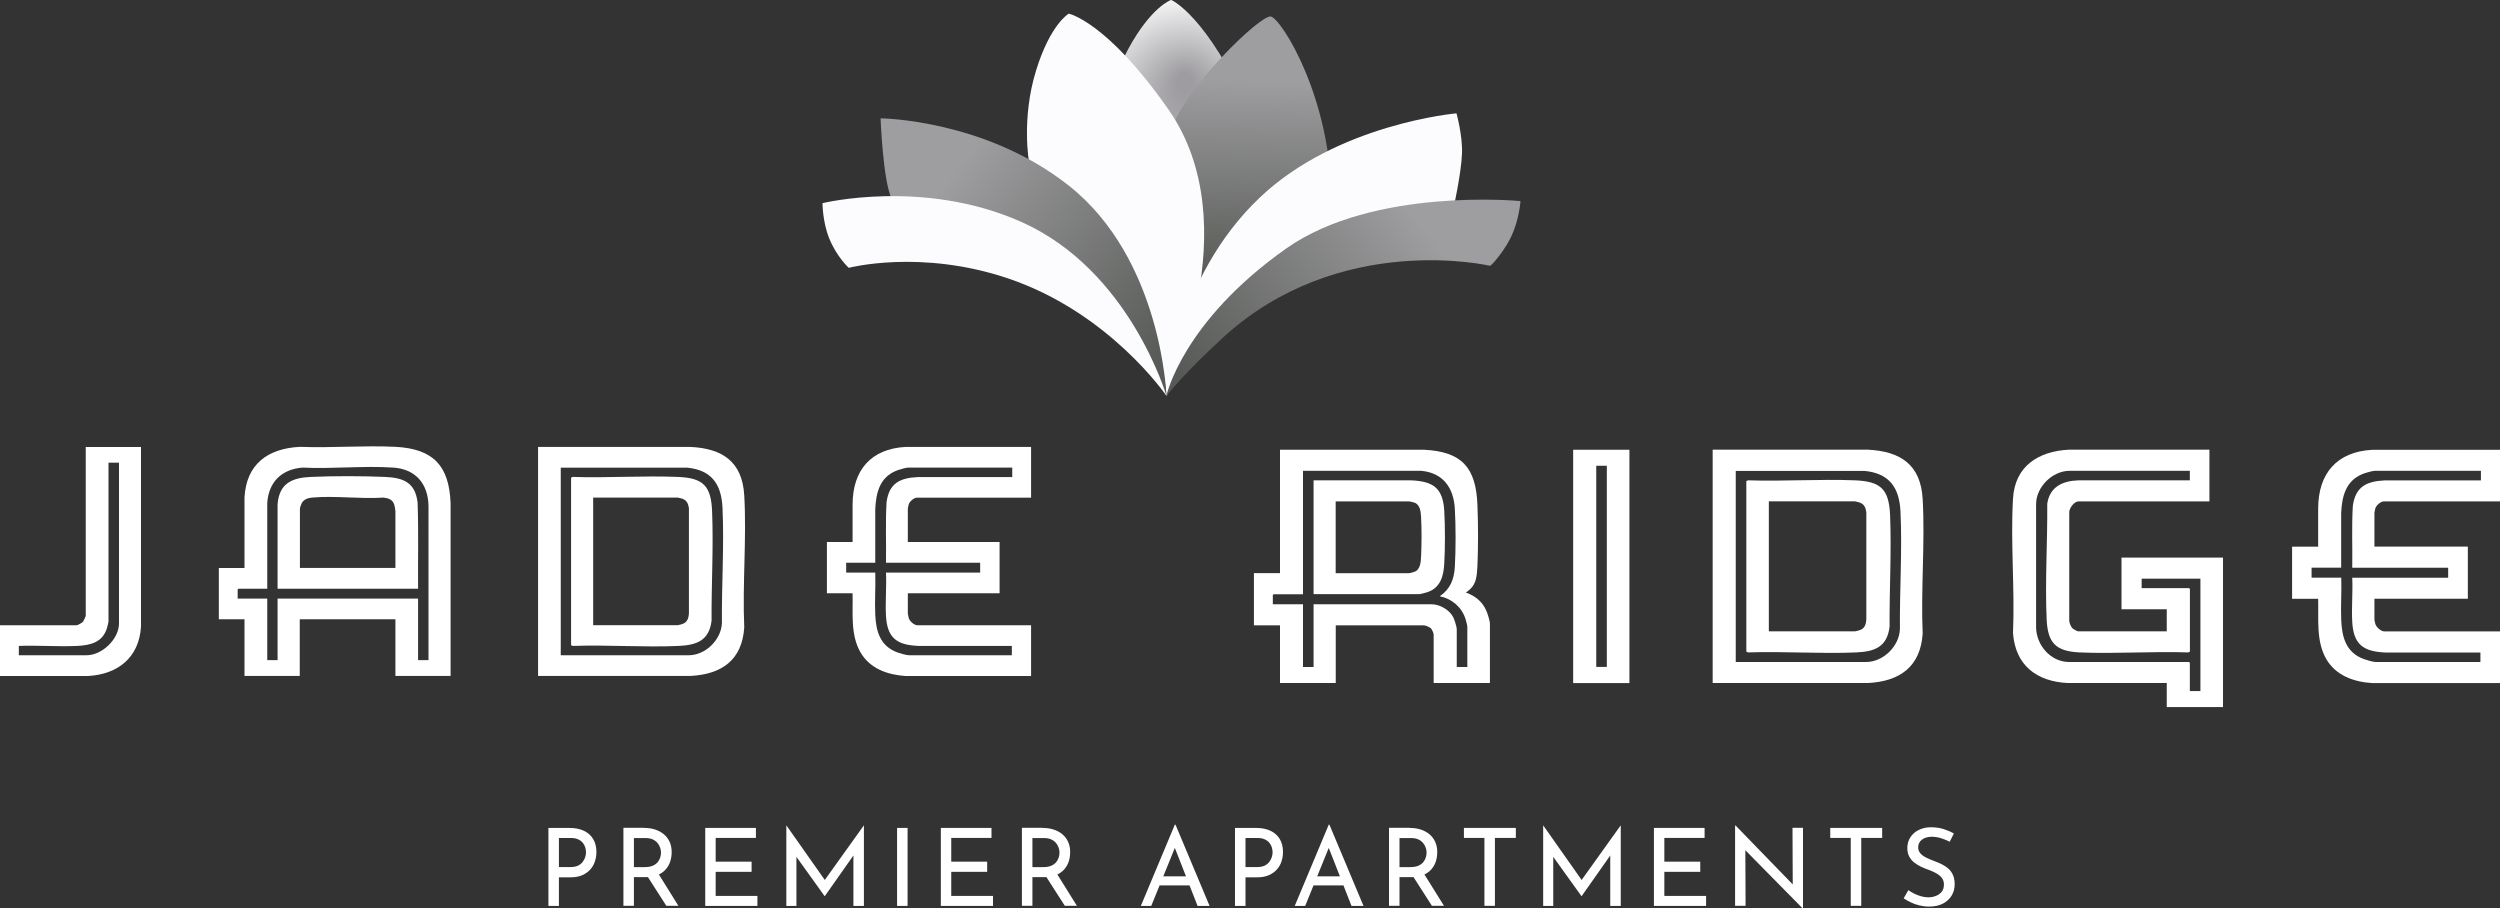
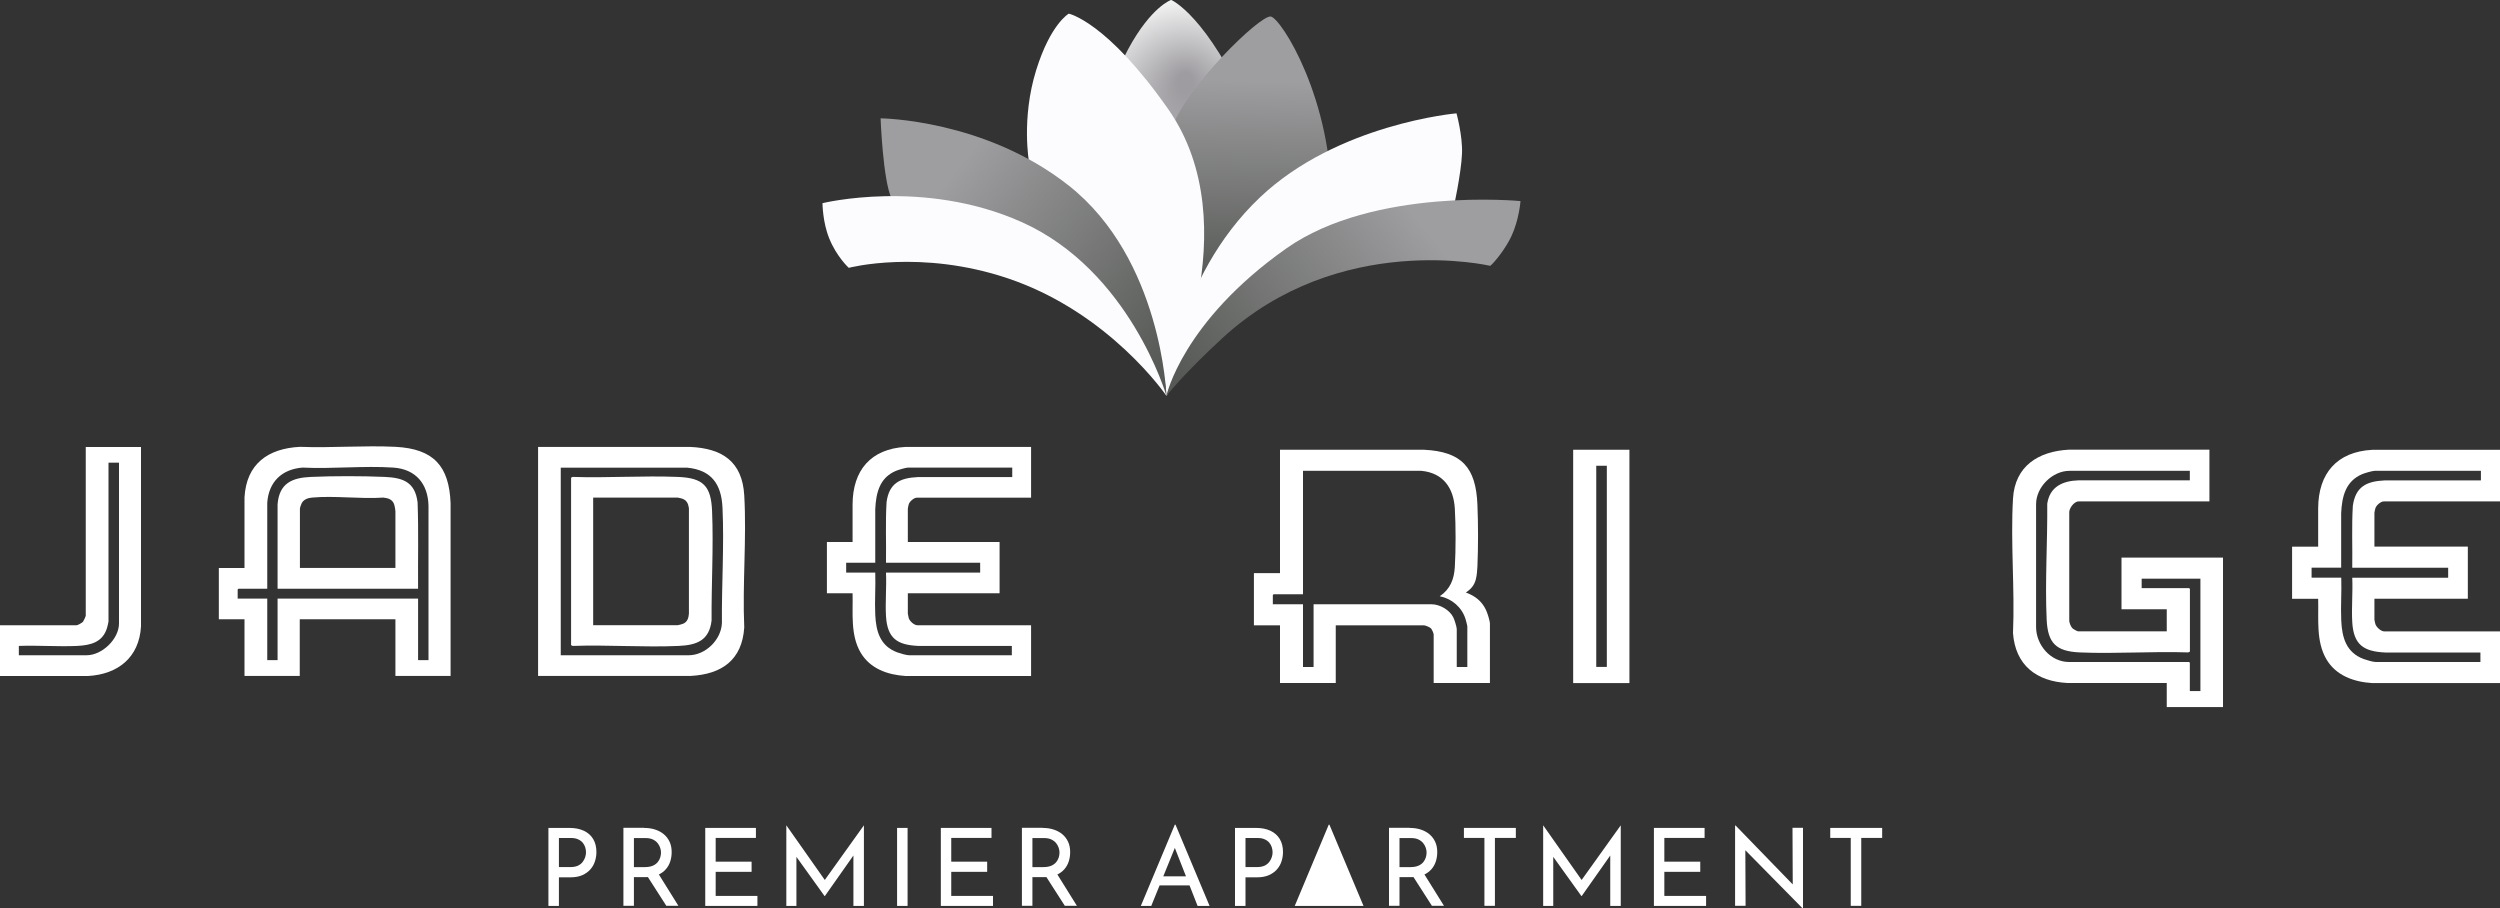
<svg xmlns="http://www.w3.org/2000/svg" xmlns:xlink="http://www.w3.org/1999/xlink" id="logos" viewBox="0 0 300 109">
  <rect x="0" y="0" width="300" height="109" fill="#333333" stroke="none" />
  <defs>
    <style>
      .cls-1 {
        fill: url(#linear-gradient-3);
      }

      .cls-2 {
        fill: url(#linear-gradient-2);
      }

      .cls-3 {
        fill: url(#radial-gradient);
      }

      .cls-4 {
        fill: url(#linear-gradient);
      }

      .cls-5 {
        fill: #fff;
      }

      .cls-6 {
        fill: #fcfbfe;
      }
    </style>
    <radialGradient id="radial-gradient" cx="142.22" cy="23.67" fx="142.22" fy="13.11" r="18.11" gradientTransform="translate(0 -8.59) scale(1 1.36)" gradientUnits="userSpaceOnUse">
      <stop offset=".05" stop-color="#9e9ca0" />
      <stop offset="1" stop-color="#fdfefe" />
    </radialGradient>
    <linearGradient id="linear-gradient" x1="-240.39" y1="838.83" x2="-221.35" y2="853.98" gradientTransform="translate(962.12 -308.84) rotate(52.6)" gradientUnits="userSpaceOnUse">
      <stop offset="0" stop-color="#9e9da0" />
      <stop offset=".99" stop-color="#565955" />
    </linearGradient>
    <linearGradient id="linear-gradient-2" x1="114.44" y1="20.7" x2="141.28" y2="42.06" gradientTransform="matrix(1,0,0,1,0,0)" xlink:href="#linear-gradient" />
    <linearGradient id="linear-gradient-3" x1="1382.48" y1="27.31" x2="1409.44" y2="48.76" gradientTransform="translate(1553.46) rotate(-180) scale(1 -1)" xlink:href="#linear-gradient" />
  </defs>
  <g>
    <path class="cls-5" d="M68.31,99.35c.68,0,1.26.11,1.75.34s.86.56,1.12.99c.26.43.39.95.39,1.57,0,.37-.06.74-.17,1.09-.11.36-.29.68-.54.97-.25.29-.57.52-.96.7-.4.18-.88.27-1.45.27h-1.38v3.43h-1.26v-9.36h2.5ZM68.44,104.05c.37,0,.68-.06.92-.17.24-.12.43-.27.57-.46.14-.19.24-.38.3-.58.06-.2.09-.38.09-.56,0-.19-.03-.39-.09-.59-.06-.2-.16-.39-.3-.56-.14-.17-.33-.31-.56-.41-.23-.11-.51-.16-.85-.16h-1.45v3.49h1.37Z" />
    <path class="cls-5" d="M77.29,99.35c.47,0,.91.06,1.31.19.4.13.75.31,1.05.56.3.25.53.55.7.91.17.36.25.78.25,1.24,0,.37-.05.73-.16,1.09-.11.35-.28.67-.53.96s-.57.52-.97.7-.9.26-1.49.26h-1.38v3.44h-1.26v-9.36h2.48ZM77.42,104.05c.37,0,.68-.06.93-.17.25-.11.44-.26.58-.43.14-.18.24-.36.3-.56.06-.2.09-.39.09-.58s-.03-.38-.1-.58-.17-.39-.31-.56-.33-.32-.56-.43c-.23-.11-.51-.17-.83-.17h-1.45v3.49h1.36ZM78.96,104.77l2.45,3.93h-1.45l-2.5-3.9,1.5-.04Z" />
    <path class="cls-5" d="M84.63,99.35h6.08v1.2h-4.83v2.85h4.31v1.22h-4.31v2.89h5.01v1.2h-6.26v-9.36Z" />
    <path class="cls-5" d="M94.36,108.71v-9.66h.01l4.91,6.98-.53-.12,4.91-6.86h.01v9.66h-1.26v-6.81l.09.63-3.52,5h-.03l-3.59-5,.21-.58v6.76h-1.22Z" />
    <path class="cls-5" d="M107.65,99.35h1.26v9.36h-1.26v-9.36Z" />
    <path class="cls-5" d="M112.9,99.35h6.08v1.2h-4.83v2.85h4.31v1.22h-4.31v2.89h5.01v1.2h-6.26v-9.36Z" />
    <path class="cls-5" d="M125.11,99.35c.47,0,.91.06,1.31.19.4.13.75.31,1.05.56.3.25.53.55.7.91.17.36.25.78.25,1.24,0,.37-.05.73-.16,1.09-.11.35-.28.67-.53.96s-.57.52-.97.7-.9.26-1.49.26h-1.38v3.44h-1.26v-9.36h2.48ZM125.24,104.05c.37,0,.68-.06.93-.17.25-.11.44-.26.58-.43.14-.18.24-.36.3-.56.06-.2.09-.39.09-.58s-.03-.38-.1-.58-.17-.39-.31-.56-.33-.32-.56-.43c-.23-.11-.51-.17-.83-.17h-1.45v3.49h1.36ZM126.78,104.77l2.45,3.93h-1.45l-2.5-3.9,1.5-.04Z" />
    <path class="cls-5" d="M136.9,108.71l4.08-9.75h.08l4.09,9.75h-1.44l-3.05-7.78.89-.58-3.4,8.36h-1.24ZM139.3,105.16h3.48l.41,1.09h-4.26l.36-1.09Z" />
    <path class="cls-5" d="M150.7,99.35c.68,0,1.26.11,1.75.34s.86.56,1.12.99c.26.43.39.95.39,1.57,0,.37-.06.74-.17,1.09-.11.36-.29.68-.54.97-.25.29-.57.52-.96.7-.4.18-.88.27-1.45.27h-1.38v3.43h-1.26v-9.36h2.5ZM150.83,104.05c.37,0,.68-.06.92-.17.24-.12.43-.27.57-.46.14-.19.24-.38.3-.58.06-.2.09-.38.09-.56,0-.19-.03-.39-.09-.59-.06-.2-.16-.39-.3-.56-.14-.17-.33-.31-.56-.41-.23-.11-.51-.16-.85-.16h-1.45v3.49h1.37Z" />
-     <path class="cls-5" d="M155.37,108.71l4.08-9.75h.08l4.09,9.75h-1.44l-3.05-7.78.89-.58-3.4,8.36h-1.24ZM157.77,105.16h3.48l.41,1.09h-4.26l.36-1.09Z" />
+     <path class="cls-5" d="M155.37,108.71l4.08-9.75h.08l4.09,9.75h-1.44h-1.24ZM157.77,105.16h3.48l.41,1.09h-4.26l.36-1.09Z" />
    <path class="cls-5" d="M169.16,99.35c.47,0,.91.06,1.31.19.4.13.75.31,1.05.56.3.25.53.55.7.91.17.36.25.78.25,1.24,0,.37-.05.73-.16,1.09-.11.35-.28.67-.53.96s-.57.52-.97.7-.9.26-1.49.26h-1.38v3.44h-1.26v-9.36h2.48ZM169.29,104.05c.37,0,.68-.06.93-.17.25-.11.44-.26.58-.43.14-.18.24-.36.3-.56.06-.2.09-.39.09-.58s-.03-.38-.1-.58-.17-.39-.31-.56-.33-.32-.56-.43c-.23-.11-.51-.17-.83-.17h-1.45v3.49h1.36ZM170.83,104.77l2.45,3.93h-1.45l-2.5-3.9,1.5-.04Z" />
    <path class="cls-5" d="M175.67,99.35h6.23v1.2h-2.51v8.15h-1.26v-8.15h-2.46v-1.2Z" />
    <path class="cls-5" d="M185.18,108.71v-9.66h.01l4.91,6.98-.53-.12,4.91-6.86h.01v9.66h-1.26v-6.81l.09.63-3.52,5h-.03l-3.59-5,.21-.58v6.76h-1.22Z" />
    <path class="cls-5" d="M198.47,99.35h6.08v1.2h-4.83v2.85h4.31v1.22h-4.31v2.89h5.01v1.2h-6.26v-9.36Z" />
    <path class="cls-5" d="M216.31,109l-7.23-7.34.36.09.03,6.95h-1.26v-9.64h.06l7.14,7.36-.28-.07-.03-7.01h1.26v9.66h-.05Z" />
    <path class="cls-5" d="M219.63,99.35h6.23v1.2h-2.51v8.15h-1.26v-8.15h-2.46v-1.2Z" />
-     <path class="cls-5" d="M233.99,101.02c-.32-.16-.67-.31-1.05-.43-.38-.12-.75-.18-1.11-.18-.5,0-.9.12-1.2.35s-.45.54-.45.93c0,.29.1.54.29.74s.44.38.75.52c.31.15.63.28.98.41.28.1.57.23.85.37.28.14.54.32.77.52.23.21.41.46.54.76.13.3.2.67.2,1.11,0,.5-.12.95-.37,1.36-.25.41-.6.72-1.05.96-.46.23-1.01.35-1.64.35-.41,0-.8-.05-1.17-.14-.38-.09-.72-.21-1.04-.37-.32-.16-.6-.31-.85-.48l.56-.98c.21.15.44.29.71.42.27.13.55.24.84.32.29.08.58.12.85.12.3,0,.6-.05.88-.16.28-.1.52-.27.71-.49.19-.22.28-.52.28-.89,0-.31-.08-.57-.25-.79-.17-.22-.39-.4-.66-.55s-.57-.29-.89-.41c-.3-.1-.6-.22-.9-.36s-.57-.3-.83-.5c-.25-.19-.46-.43-.62-.72s-.24-.63-.24-1.04c0-.49.12-.92.36-1.29s.56-.66.98-.87.89-.33,1.42-.34c.6,0,1.14.07,1.6.22s.87.32,1.22.53l-.48.97Z" />
  </g>
  <path class="cls-5" d="M123.73,53.63v6.09h-13.7c-.36,0-.87.45-.98.79-.03.09-.11.47-.11.54v3.99h11.01v6.15h-11.01v2.45c0,.06.09.45.11.54.12.37.65.85,1.04.85h13.64v6.09h-15.06c-2.16-.14-4.26-.87-5.4-2.82-1.24-2.13-.9-4.74-.96-7.11h-3.08v-6.15h3.08v-4.52c.02-4.1,2.2-6.66,6.36-6.89h15.06ZM121.48,56.11h-12.51c-.27,0-1.16.27-1.45.39-1.97.82-2.4,2.65-2.49,4.61v6.42s-3.49,0-3.49,0v1.18h3.49c.06,1.67-.08,3.39,0,5.05.09,2.01.59,3.76,2.63,4.52.32.12,1.11.35,1.42.35h12.34v-1.12h-11.22c-2.55-.11-3.72-.92-3.88-3.57-.1-1.71.08-3.51,0-5.23h11.3v-1.18h-11.3c.04-2.43-.08-4.87.07-7.29.31-2.26,1.61-2.89,3.75-2.99h11.33s0-1.12,0-1.12Z" />
  <path class="cls-5" d="M54.08,81.11h-6.63v-6.8h-11.48v6.8h-6.63v-6.8h-3.08v-6.15h3.08v-8.48c.23-4.02,2.82-5.86,6.65-6.06,3.78.15,7.71-.19,11.48,0,4.54.24,6.43,2.28,6.6,6.76v20.72ZM51.42,79.22v-18.53c-.06-2.64-1.54-4.4-4.23-4.58-3.53-.24-7.33.18-10.89,0-2.49.2-4.06,1.72-4.23,4.23v10.31h-3.46l-.09.09v1.09h3.55v7.39h1.24v-7.39h16.86v7.39h1.24Z" />
  <path class="cls-5" d="M64.57,81.11v-27.48h18.26c3.85.18,6.25,1.76,6.48,5.82.3,5.18-.23,10.63,0,15.84-.25,3.9-2.69,5.62-6.42,5.82h-18.31ZM67.29,78.63h15.35c2.02,0,3.92-1.86,3.99-3.88-.04-4.55.28-9.29.07-13.82-.13-2.81-1.3-4.52-4.23-4.81h-15.18s0,22.52,0,22.52Z" />
  <path class="cls-5" d="M16.92,53.63v21.55c-.22,3.71-2.76,5.74-6.36,5.94H0v-6.09h9.2c.13,0,.66-.3.76-.42.07-.09.33-.64.33-.73v-20.24h6.63ZM14.26,55.52h-1.24v19.06c0,.12-.15.66-.19.81-.53,1.69-1.96,2.04-3.56,2.12-2.31.11-4.7-.09-7.01,0v1.12h8.14c1.85,0,3.88-1.95,3.88-3.81v-19.3Z" />
  <path class="cls-5" d="M33.31,60.51c.2-2.5,1.71-3.18,3.99-3.28,2.75-.12,6.13-.12,8.88,0,2.22.1,3.63.64,3.93,3.05.13,3.45.03,6.92.06,10.37h-16.86v-10.14ZM47.45,68.17v-6.83c0-.14-.09-.6-.13-.75-.19-.64-.69-.81-1.31-.88-2.76.19-5.85-.25-8.57,0-.5.05-.97.21-1.23.66-.06.11-.22.56-.22.66v7.12h11.48Z" />
  <path class="cls-5" d="M68.53,57.32l.2-.09c4.17.14,8.45-.17,12.61,0,3.04.12,3.99,1.07,4.11,4.11.18,4.36-.09,8.77-.06,13.12-.28,2.38-1.75,2.95-3.93,3.05-4.19.19-8.52-.15-12.73,0l-.2-.09v-20.1ZM71.19,75.02h10.15c.1,0,.54-.13.65-.18.51-.22.64-.7.68-1.21v-12.65c-.09-.58-.27-.97-.86-1.16-.08-.02-.43-.11-.48-.11h-10.15v15.31Z" />
  <path class="cls-5" d="M265.13,53.97v6.2h-15.7c-.55,0-1.19.87-1.12,1.41v12.95c.03.26.2.69.39.87.09.09.57.36.67.36h10.64v-2.65h-5.43v-6.2h12.18v17.94h-6.75v-2.89h-11.91c-3.73-.19-6.26-2.14-6.54-5.99.23-5.3-.31-10.87,0-16.14.23-3.92,3.06-5.68,6.72-5.87h16.85ZM262.78,56.5h-14.44c-2.05,0-4.01,1.94-4.01,4v14.76c.01,2.13,1.74,4.18,3.95,4.18h14.41l.09.09v3.4h1.27v-13.49h-7.05v1.14h5.7l.09.09v7.53l-.21.09c-4.3-.15-8.74.19-13.03,0-2.83-.13-3.82-1.12-3.95-3.94-.21-4.56.11-9.33.07-13.9.3-2.04,1.85-2.75,3.76-2.81h13.35v-1.14Z" />
  <path class="cls-5" d="M300,53.97v6.2h-13.95c-.36,0-.89.46-1,.81-.03.09-.12.48-.12.55v4.06h11.21v6.26h-11.21v2.5c0,.06.09.46.12.55.12.37.67.87,1.06.87h13.89v6.2h-15.34c-2.2-.14-4.34-.89-5.5-2.87-1.26-2.17-.91-4.83-.98-7.24h-3.13v-6.26h3.13v-4.61c.02-4.18,2.24-6.78,6.48-7.01h15.34ZM297.71,56.5h-12.75c-.28,0-1.19.27-1.48.39-2.01.84-2.45,2.7-2.54,4.69v6.54s-3.55,0-3.55,0v1.2h3.56c.06,1.7-.08,3.45,0,5.15.09,2.05.6,3.83,2.68,4.61.33.12,1.13.36,1.45.36h12.57v-1.14h-11.43c-2.6-.12-3.79-.94-3.95-3.64-.1-1.74.08-3.58,0-5.33h11.51v-1.2h-11.51c.04-2.47-.08-4.96.07-7.43.32-2.3,1.64-2.95,3.82-3.05h11.55s0-1.14,0-1.14Z" />
  <path class="cls-5" d="M178.79,81.96h-6.75v-5.81c0-.16-.21-.63-.33-.75-.14-.14-.66-.36-.84-.36h-10.58v6.92h-6.69v-6.92h-3.13v-6.26h3.13v-14.81h17.27c4.54.22,6.24,2.12,6.42,6.59.1,2.31.1,5.11,0,7.41-.02.46-.07,1.07-.18,1.51-.18.74-.58,1.21-1.21,1.62,1.09.4,1.92,1.03,2.42,2.1.16.33.47,1.3.47,1.64v7.14ZM170.56,56.5h-14.2v14.81h-3.53l-.09.09v1.11h3.62v7.53h1.27v-7.53h14.14c1.01,0,2.19.68,2.63,1.58.13.26.41,1.14.41,1.4v4.55h1.27v-4.85c0-.14-.17-.74-.22-.92-.45-1.41-1.64-2.43-3.09-2.72,1.26-.85,1.72-2.03,1.81-3.52.12-2.06.12-4.93,0-6.99-.14-2.49-1.4-4.29-4.01-4.54Z" />
-   <path class="cls-5" d="M205.52,81.96v-28h18.6c3.93.19,6.37,1.79,6.6,5.93.3,5.28-.23,10.83,0,16.14-.26,3.97-2.74,5.73-6.54,5.93h-18.66ZM208.29,79.44h15.64c2.06,0,3.99-1.9,4.06-3.95-.04-4.63.29-9.47.07-14.08-.13-2.87-1.32-4.61-4.31-4.9h-15.46s0,22.94,0,22.94Z" />
  <path class="cls-5" d="M195.53,53.97v28h-6.75v-28h6.75ZM192.82,55.89h-1.27v24.14h1.27v-24.14Z" />
-   <path class="cls-5" d="M157.63,71.31v-13.67h11.67c2.64.11,3.84.87,4.01,3.64.11,1.89.11,4.49,0,6.38-.08,1.49-.47,2.88-2.02,3.4-.21.07-.83.24-1.03.24h-12.63ZM160.28,68.78h8.83c.11,0,.59-.14.71-.2.64-.3.68-1.19.71-1.82.07-1.41.08-3.3,0-4.7-.04-.63-.1-1.49-.79-1.74-.1-.04-.56-.15-.63-.15h-8.83v8.61Z" />
-   <path class="cls-5" d="M209.56,57.73l.21-.09c4.25.14,8.61-.17,12.85,0,3.1.13,4.06,1.09,4.19,4.18.18,4.44-.09,8.93-.06,13.37-.28,2.43-1.78,3.01-4.01,3.1-4.27.19-8.68-.15-12.97,0l-.21-.09v-20.47ZM212.27,75.76h10.34c.1,0,.55-.13.66-.18.52-.22.65-.71.69-1.23v-12.89c-.09-.59-.28-.99-.87-1.18-.08-.02-.44-.12-.49-.12h-10.34v15.59Z" />
  <g>
    <path class="cls-3" d="M134.01,14.41c.38.35.79.68,1.19,1.01.45.37.91.74,1.37,1.1.46.35.92.71,1.37,1.06.42.33.85.66,1.23,1.03.74.72,1.37,1.54,2.12,2.24.31.28.64.57,1.02.75.28.14.59.18.91.15.68-.07,1.31-.49,1.82-.92.62-.51,1.18-1.1,1.72-1.7.24-.26.47-.53.72-.79.31-.33.66-.62.99-.92.77-.71,1.51-1.45,2.21-2.23-.19-.55-.4-1.1-.65-1.65-5.2-11.76-9.49-13.55-9.49-13.55,0,0-2.38.78-5.15,5.89-1.47,2.7-2.21,5.4-2.59,7.41.41.36.8.74,1.2,1.11Z" />
    <path class="cls-4" d="M159.78,24.8c.2-12.85-6.09-22.69-7.3-22.82-1.32-.15-10.17,8.47-11.9,13.48-1.35,3.91-1.79-.32-.93,10.77,1,12.84,19.92,12.83,20.13-1.42Z" />
    <path class="cls-6" d="M139.97,47.49s.89-13.99,11.22-23.8c9.32-8.85,23.59-10.09,23.59-10.09,0,0,.75,2.72.66,4.85-.1,2.39-1.03,6.6-1.03,6.6,0,0-10.73-1.74-19.47,5.14-10.12,7.97-14.96,17.31-14.96,17.31Z" />
    <path class="cls-6" d="M139.97,47.49s10.05-20.37.21-34.4c-7.37-10.53-11.93-11.45-11.93-11.45,0,0-2.19,1.23-3.91,6.78-1.81,5.82-.85,11.07-.85,11.07,0,0,3.83,2.34,8.01,7.47,7.92,9.72,8.47,20.54,8.47,20.54Z" />
    <path class="cls-2" d="M139.97,47.49s-.54-16.4-11.73-25.23c-10.09-7.96-22.57-8.06-22.57-8.06,0,0,.28,7.47,1.32,9.62,2.03,4.2,8.73-1.41,18.06,4.64,10.81,7.01,14.91,19.04,14.91,19.04Z" />
    <path class="cls-6" d="M139.97,47.49s-4.39-15.07-17.41-20.86c-11.74-5.23-23.86-2.25-23.86-2.25,0,0,0,2.23.8,4.21.89,2.22,2.35,3.55,2.35,3.55,0,0,8.62-2.28,19.15,1.28,12.2,4.13,18.97,14.08,18.97,14.08Z" />
    <path class="cls-1" d="M139.97,47.49s1.91-8.89,14.39-17.68c10.51-7.4,28.1-5.68,28.1-5.68,0,0-.16,2.22-1.09,4.21-.68,1.46-1.98,3.1-2.54,3.56,0,0-18.08-4.26-32.13,8.66-4.6,4.23-6.73,6.93-6.73,6.93Z" />
  </g>
</svg>